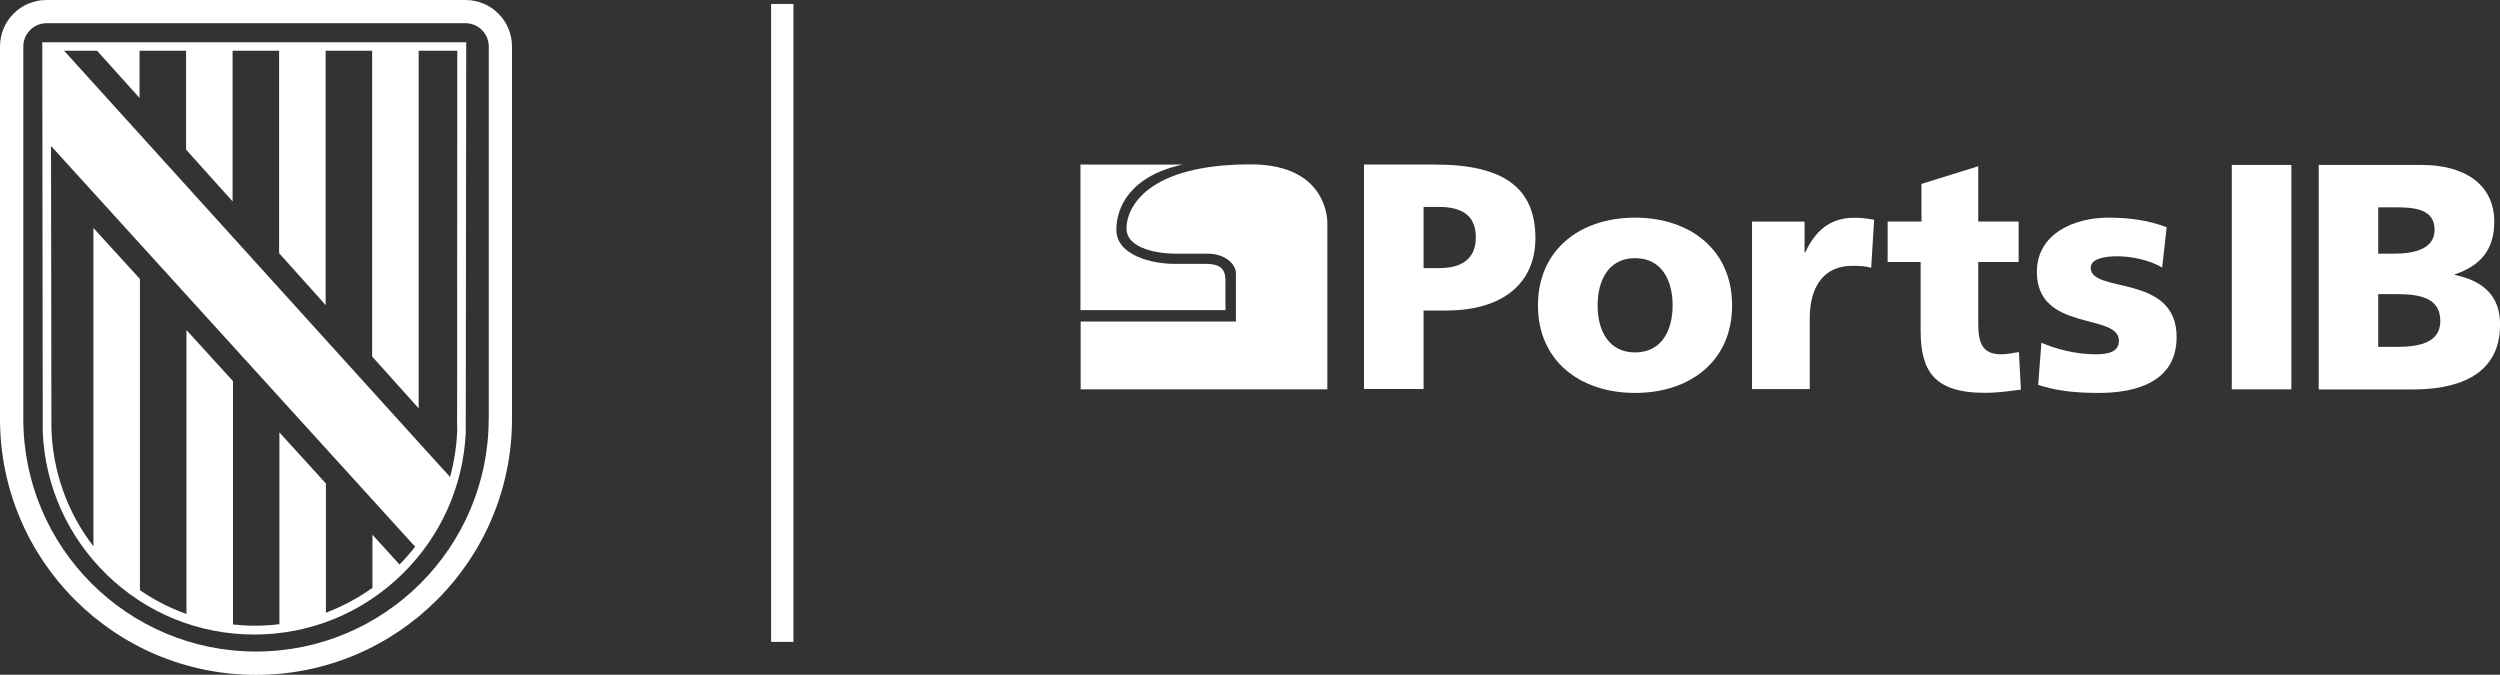
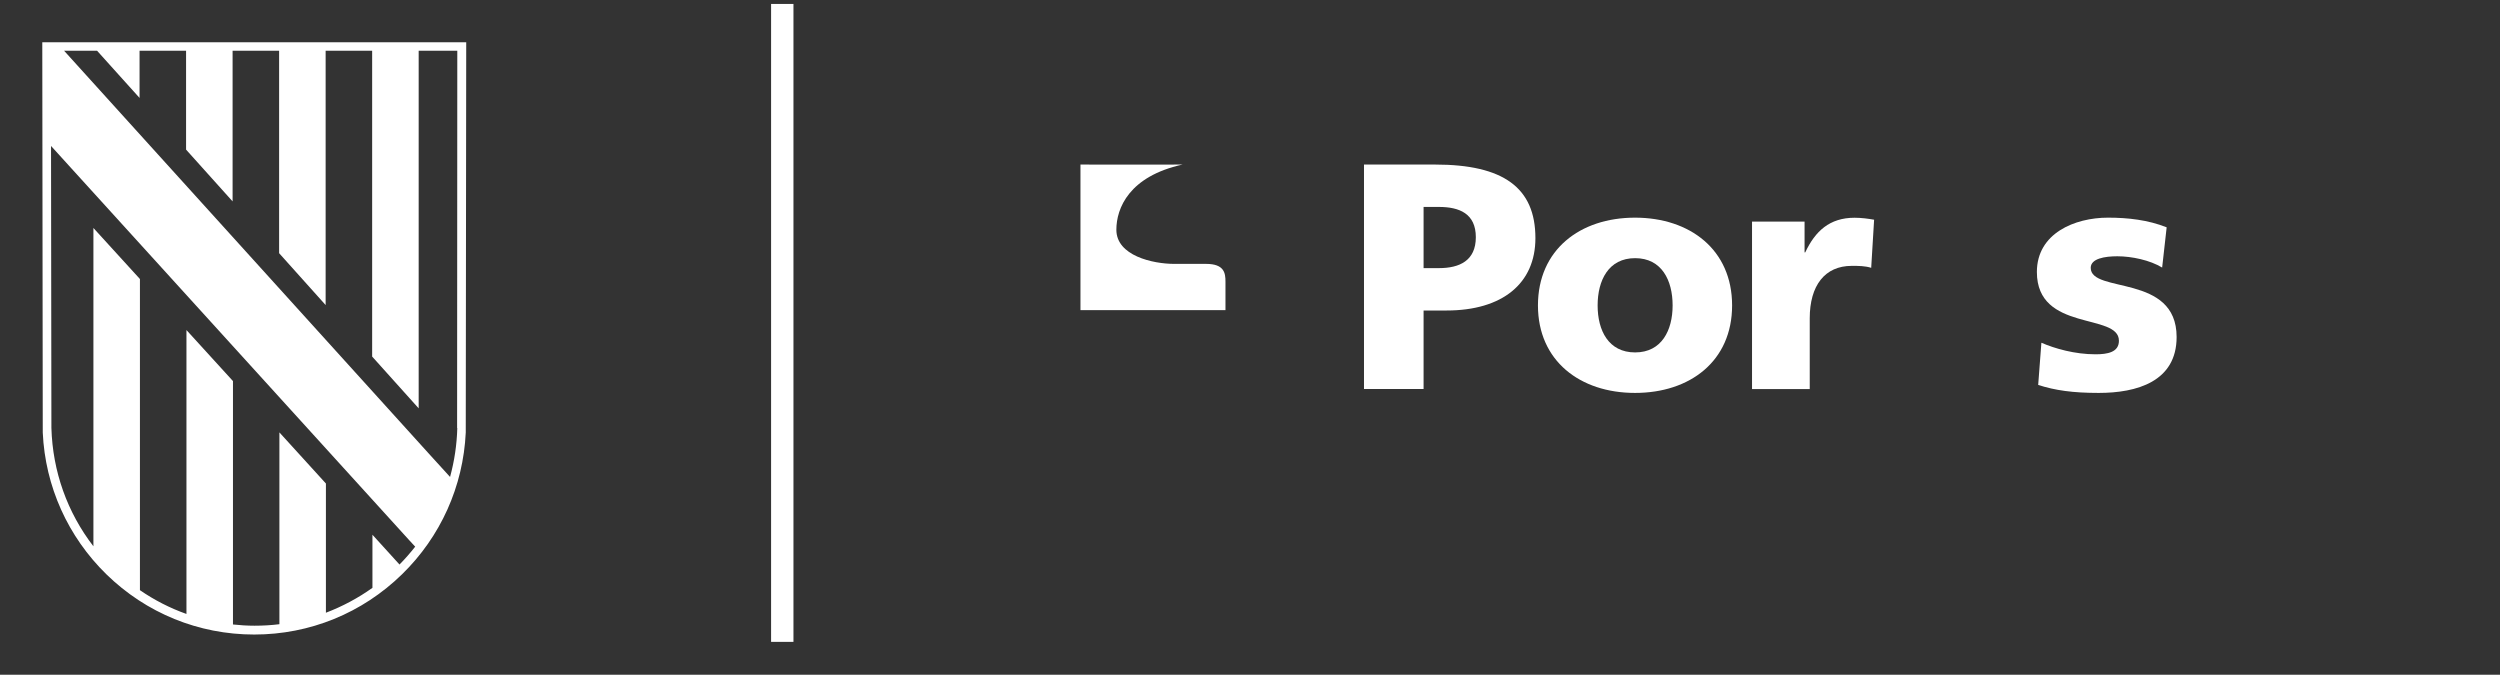
<svg xmlns="http://www.w3.org/2000/svg" id="Capa_2" data-name="Capa 2" viewBox="0 0 266.02 71.8">
  <rect x="0" y="0" width="266.02" height="71.8" fill="#333333" stroke="none" />
  <defs>
    <style>
      .cls-1 {
        fill: #fff;
      }
    </style>
  </defs>
  <g id="Capa_1-2" data-name="Capa 1">
    <rect class="cls-1" x="82.05" y=".42" width="2.38" height="67.88" />
    <g>
-       <path class="cls-1" d="M52,44.57c0,13.67-11.09,24.76-24.76,24.76S2.48,58.24,2.48,44.57V4.95c0-1.37,1.11-2.48,2.48-2.48h44.57c1.37,0,2.48,1.11,2.48,2.48v39.62h0ZM49.52,0H4.95C2.21,0,0,2.21,0,4.95v39.62c0,15.04,12.19,27.24,27.24,27.24s27.24-12.2,27.24-27.24V4.95c0-2.74-2.21-4.95-4.95-4.95" />
      <path class="cls-1" d="M48.66,45.55c-.05,1.78-.31,3.52-.77,5.2l-2.05-2.25L6.82,5.4h3.51l4.52,5.02v-5.02h4.95v10.52l4.95,5.51V5.4h4.95v21.54l4.95,5.52V5.4h4.95v32.54l4.95,5.51V5.4h4.11l-.02,40.15ZM5.42,15.52c4.33,4.77,38.14,41.99,38.15,41.99l.61.66c-.52.66-1.07,1.29-1.67,1.9l-2.88-3.17v5.65c-1.54,1.1-3.2,1.98-4.95,2.65v-13.75l-4.95-5.44v20.41c-.87.11-1.77.16-2.66.16-.77,0-1.53-.05-2.28-.13v-25.9l-4.95-5.43v30.21c-1.75-.62-3.41-1.47-4.95-2.53V29.69l-4.95-5.43v33.87c-2.78-3.6-4.34-7.97-4.47-12.59l-.04-30.02ZM49.6,4.5H4.5l.05,41.53c.26,5.73,2.67,11.07,6.77,15.08,4.23,4.13,9.81,6.41,15.73,6.41s11.5-2.28,15.73-6.41c4.11-4.01,6.51-9.36,6.78-15.08l.05-41.53Z" />
    </g>
    <path class="cls-1" d="M114.97,17.5v15.5h15.43v-3.04c0-.89-.12-1.88-2.06-1.88h-3.39c-2.28,0-6.16-.87-6.16-3.63,0-2.31,1.37-5.69,7.04-6.94,0,.02-10.86,0-10.86,0" />
-     <path class="cls-1" d="M141.24,41.43h-26.25v-7.22h16.52v-5.16c0-.88-1.07-2.06-3.02-2.06h-3.51c-1.46,0-5.11-.42-5.11-2.69s2.25-6.81,13.21-6.81c8.41,0,8.16,6.29,8.16,6.29v17.65Z" />
    <path class="cls-1" d="M151.48,28.53h1.64c2.18,0,3.92-.79,3.92-3.29s-1.74-3.22-3.92-3.22h-1.64v6.5ZM145.14,17.51h7.57c7.26,0,10.67,2.46,10.67,7.83,0,4.82-3.51,7.7-9.45,7.7h-2.45v8.35h-6.34v-23.88Z" />
    <path class="cls-1" d="M177.98,32.5c0-2.67-1.16-5.03-3.99-5.03s-3.99,2.36-3.99,5.03,1.16,5,3.99,5,3.99-2.36,3.99-5M163.65,32.5c0-5.92,4.47-9.34,10.33-9.34s10.33,3.42,10.33,9.34-4.47,9.31-10.33,9.31-10.33-3.42-10.33-9.31" />
    <path class="cls-1" d="M199.12,28.5c-.68-.21-1.36-.21-2.08-.21-2.86,0-4.47,2.09-4.47,5.58v7.53h-6.14v-17.82h5.59v3.28h.07c1.06-2.26,2.59-3.69,5.25-3.69.72,0,1.47.1,2.08.21l-.31,5.13Z" />
-     <path class="cls-1" d="M200.85,23.57h3.61v-4l6.04-1.88v5.88h4.3v4.31h-4.3v6.57c0,2.15.51,3.25,2.45,3.25.61,0,1.26-.14,1.88-.24l.21,4c-1.16.14-2.32.34-3.85.34-5.49,0-6.82-2.43-6.82-6.67v-7.25h-3.51v-4.31Z" />
    <path class="cls-1" d="M217.22,36.47c1.43.62,3.55,1.23,5.76,1.23,1.26,0,2.49-.21,2.49-1.44,0-3.01-8.73-.89-8.73-7.32,0-4.11,4.02-5.78,7.57-5.78,2.11,0,4.26.24,6.24,1.03l-.48,4.28c-1.3-.79-3.24-1.2-4.77-1.2-1.33,0-2.83.24-2.83,1.23,0,2.77,9.14.58,9.14,7.36,0,4.76-4.26,5.95-8.29,5.95-2.76,0-4.64-.27-6.44-.85l.34-4.48Z" />
-     <rect class="cls-1" x="237.48" y="17.55" width="6.34" height="23.88" />
-     <path class="cls-1" d="M253.06,36.91h1.87c2.32,0,4.74-.34,4.74-2.77,0-2.6-2.49-2.84-4.67-2.84h-1.94v5.61ZM253.06,26.99h1.77c2.08,0,4.23-.51,4.23-2.53,0-2.19-2.05-2.4-4.16-2.4h-1.84v4.93ZM246.72,17.55h10.95c4.43,0,7.74,1.95,7.74,6.06,0,3.01-1.53,4.69-4.19,5.58v.07c3.17.65,4.81,2.36,4.81,5.27,0,5.71-5.01,6.91-9.28,6.91h-10.02v-23.88Z" />
  </g>
</svg>